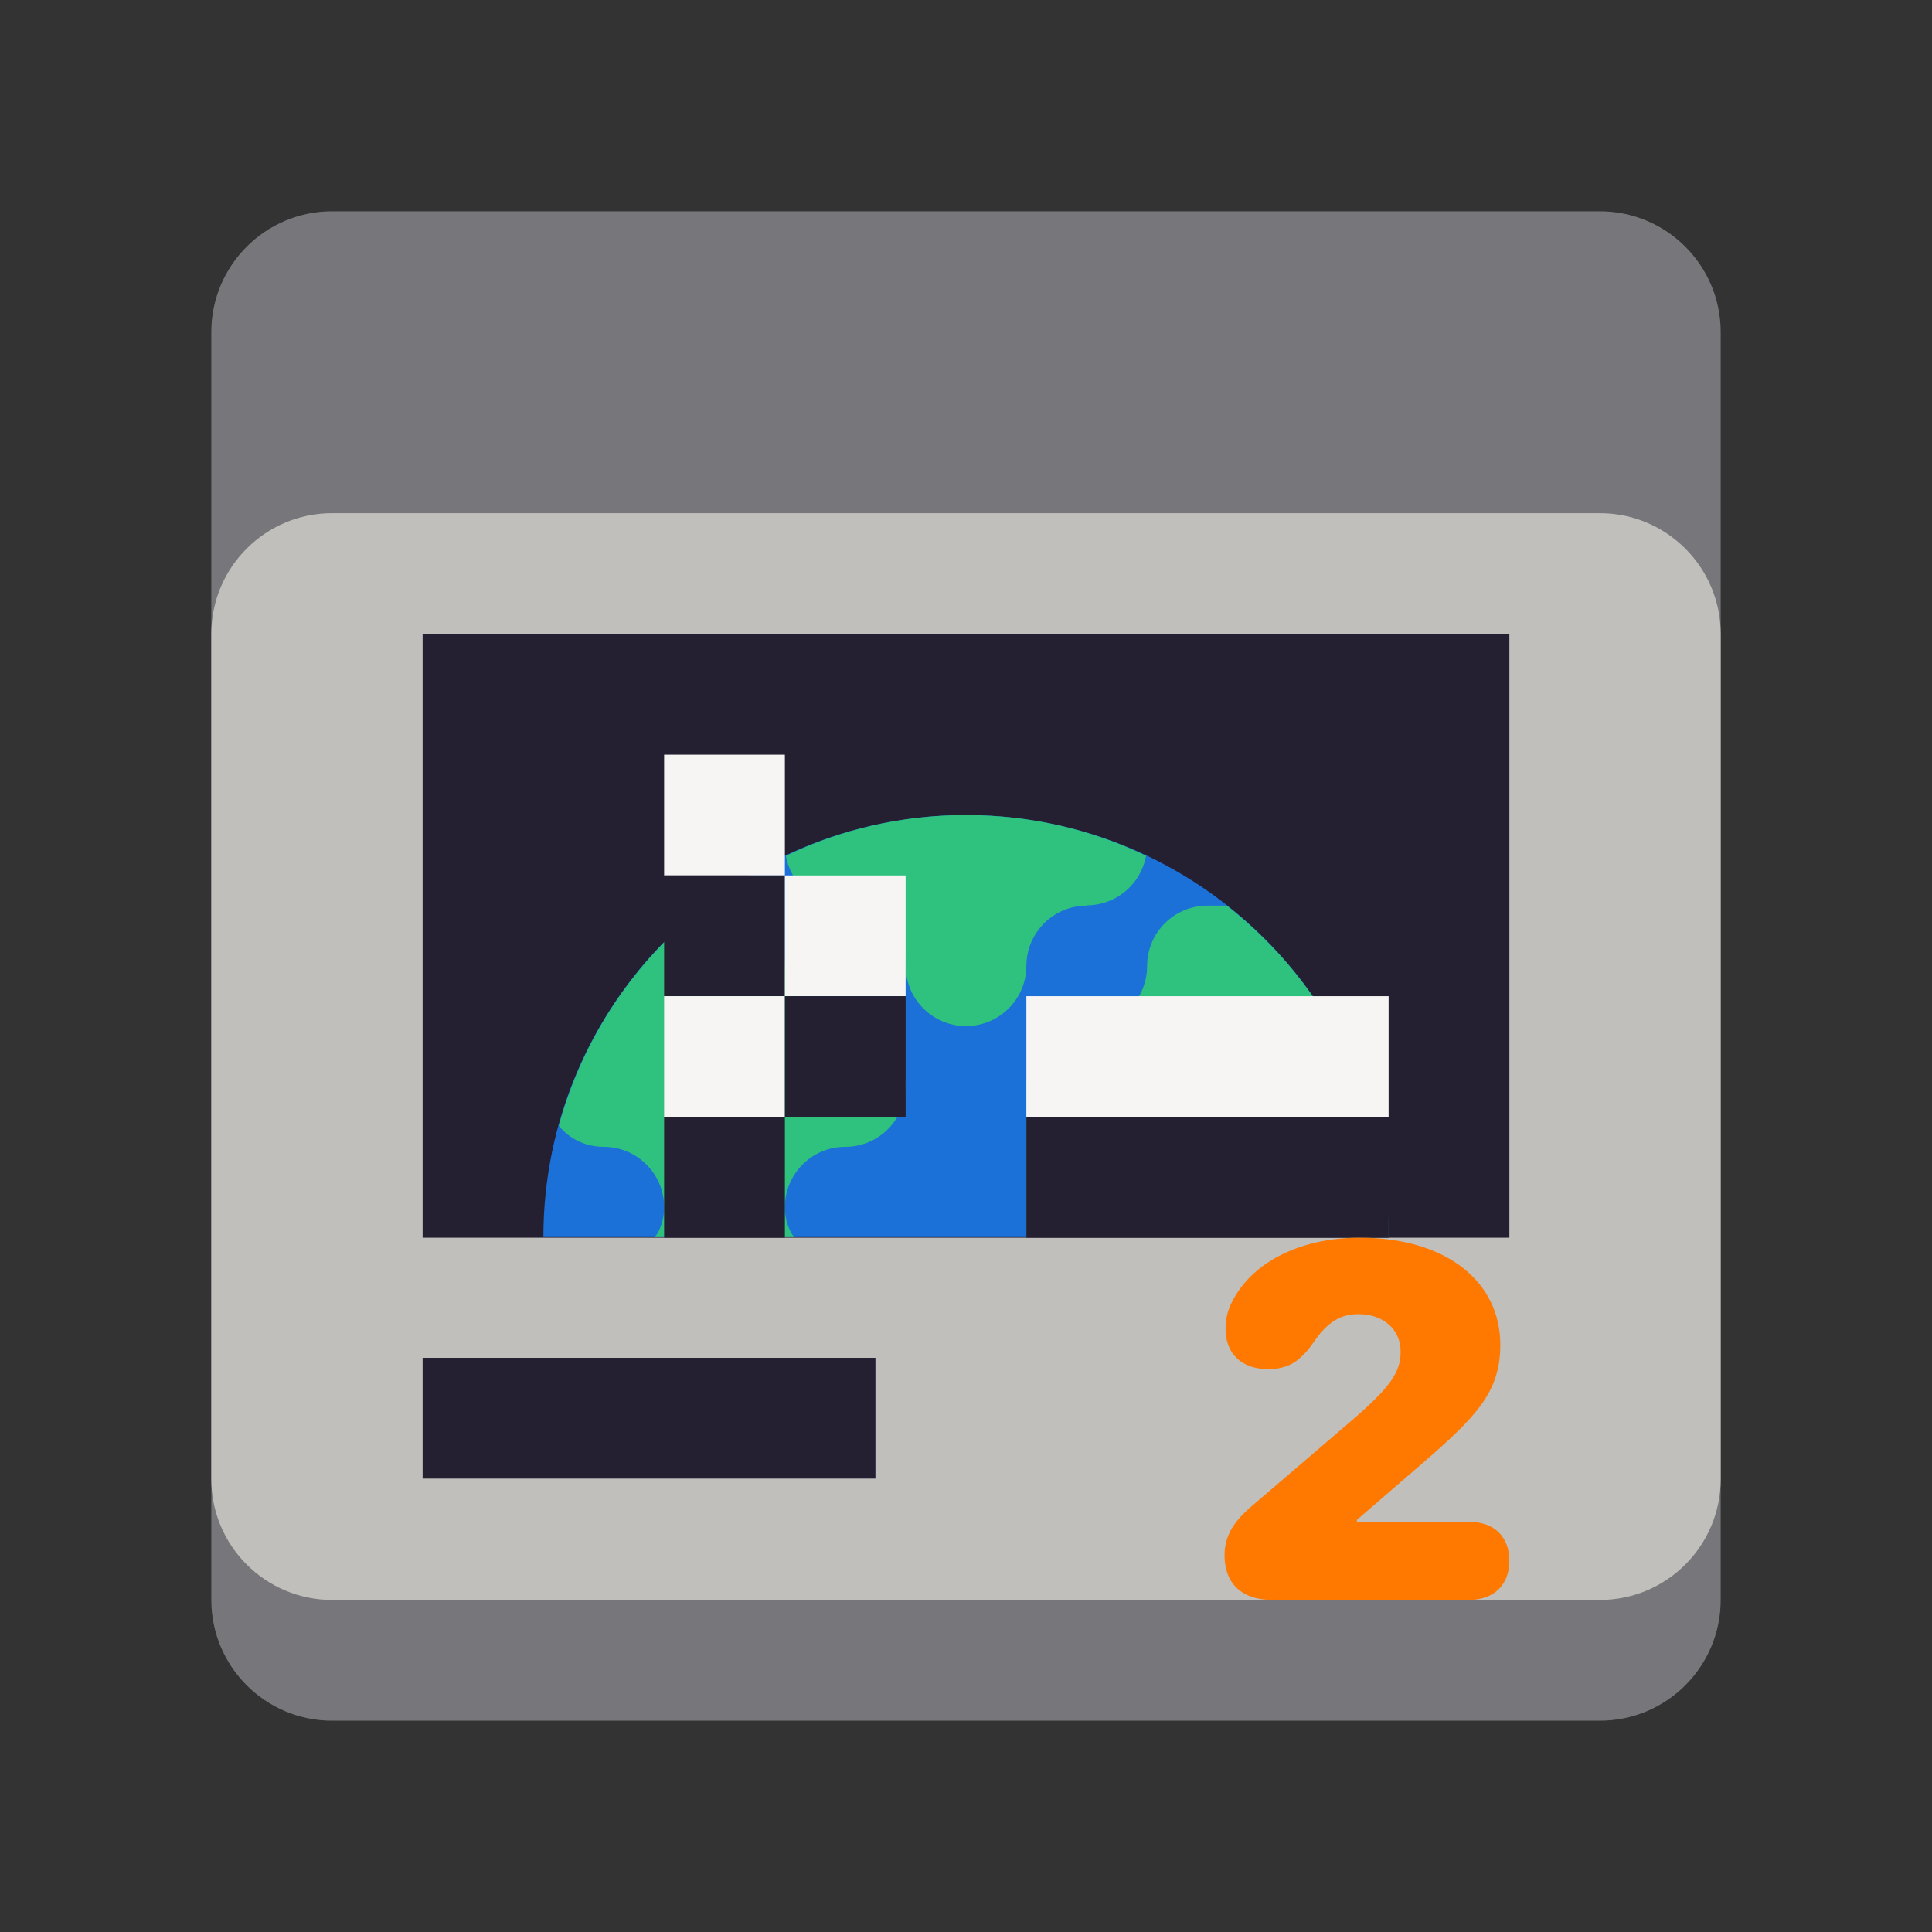
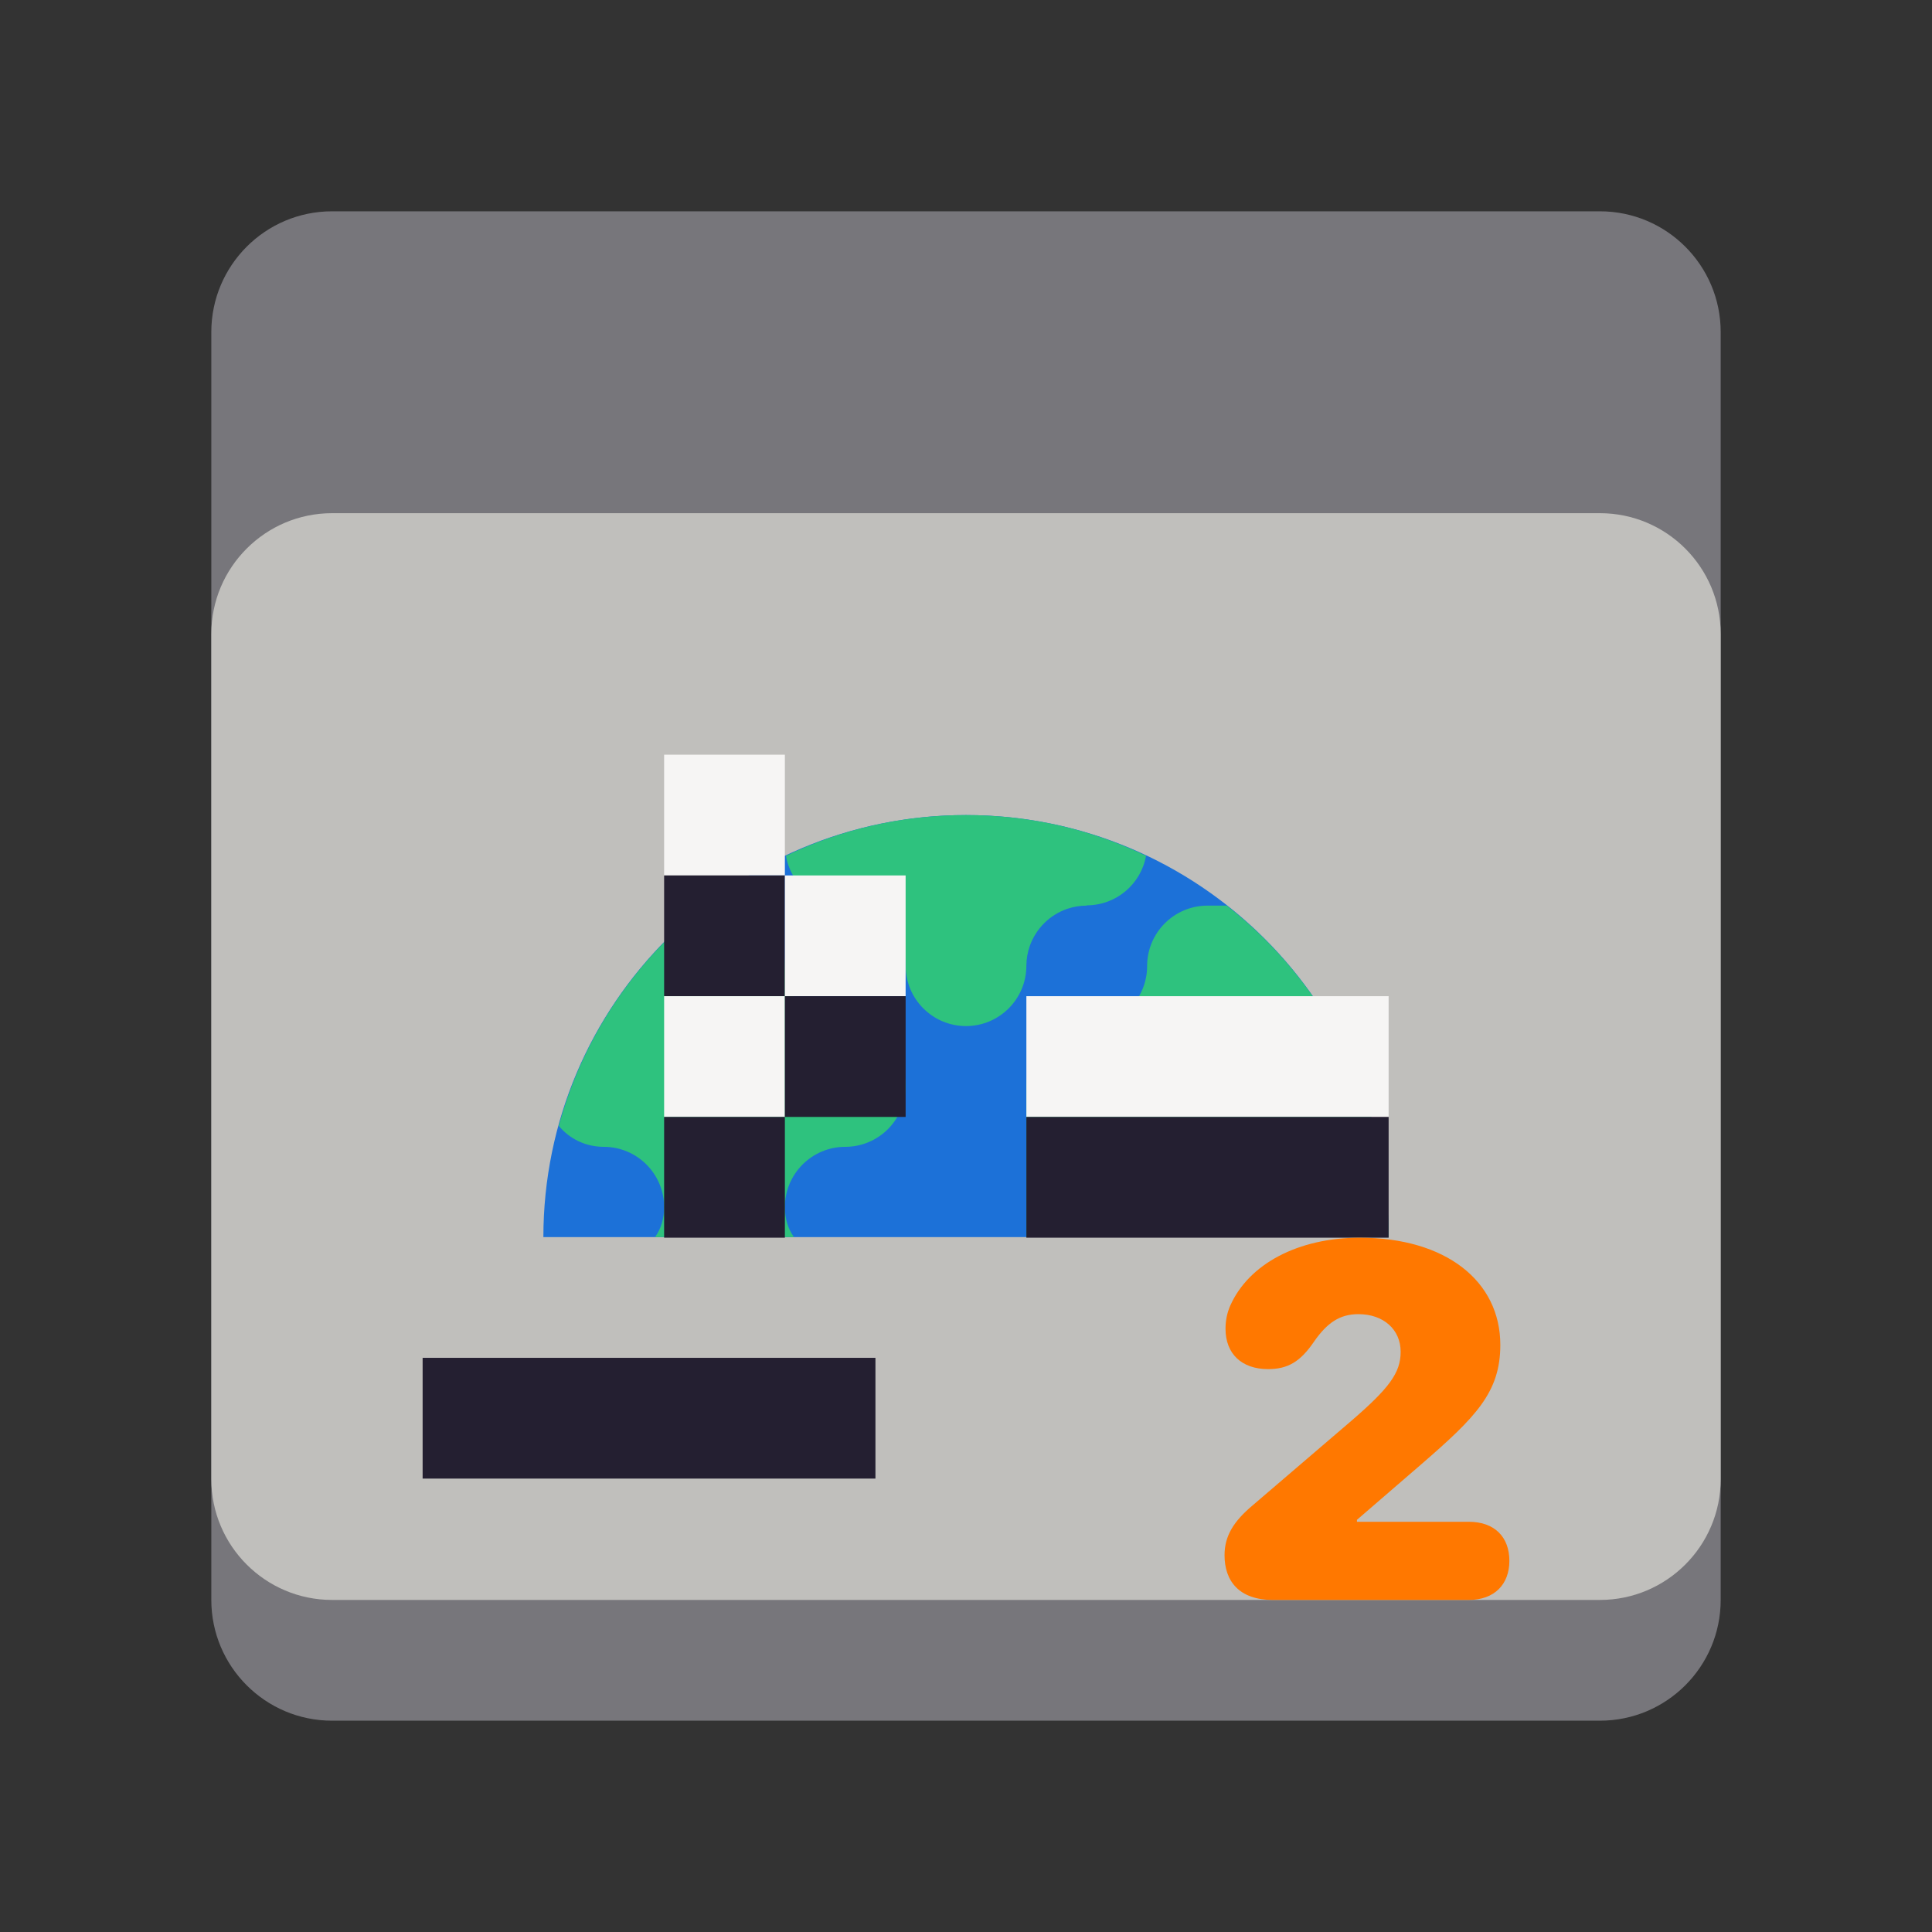
<svg xmlns="http://www.w3.org/2000/svg" clip-rule="evenodd" fill-rule="evenodd" stroke-linejoin="round" stroke-miterlimit="2" version="1.1" viewBox="0 0 128 128" xml:space="preserve">
  <rect x="0" y="0" width="128" height="128" fill="#333333" stroke="none" />
  <path d="m114 22c0-4.415-3.585-8-8-8h-84c-4.415 0-8 3.585-8 8v84c0 4.415 3.585 8 8 8h84c4.415 0 8-3.585 8-8v-84z" fill="#77767b" />
-   <path d="m114 42c0-4.415-3.585-8-8-8h-84c-4.415 0-8 3.585-8 8v56c0 4.415 3.585 8 8 8h84c4.415 0 8-3.585 8-8v-56z" fill="#c0bfbc" />
-   <rect x="28" y="42" width="72" height="40" fill="#241f31" />
+   <path d="m114 42c0-4.415-3.585-8-8-8h-84c-4.415 0-8 3.585-8 8v56c0 4.415 3.585 8 8 8h84c4.415 0 8-3.585 8-8v-56" fill="#c0bfbc" />
  <path d="m36 81.96c0.01-15.433 12.553-27.96 28-27.96s27.99 12.527 28 27.96h-56z" fill="#1c71d8" />
  <g fill="#2ec27e">
    <path d="m46.718 60h1.308c2.196 0.014 3.974 1.801 3.974 4 0.011 2.198 1.799 3.98 4 3.98 2.208-0 4 1.792 4 4-0 2.199-1.778 3.986-3.974 4h-0.026c-2.208-0-4 1.792-4 4-0 0.734 0.198 1.422 0.6 1.98h-9.2c0.402-0.558 0.6-1.246 0.6-1.98 0-2.208-1.792-4-4-4h-0.026c-1.188-8e-3 -2.255-0.535-2.952-1.392 1.589-5.857 5.043-10.949 9.696-14.588z" />
    <path d="m52.07 56.699c3.61-1.741 7.659-2.699 11.93-2.699 4.27 0 8.317 0.957 11.928 2.698-0.332 1.866-1.966 3.282-3.928 3.282v0.02c-0.444 1e-3 -0.886 0.073-1.306 0.218-0.556 0.192-1.067 0.509-1.488 0.92-0.438 0.428-0.776 0.956-0.98 1.533-0.147 0.419-0.222 0.86-0.226 1.303v0.021c-8e-3 2.201-1.797 3.985-4 3.985-2.206-0-3.997-1.789-4-3.995-8e-3 -2.201-1.797-3.985-4-3.985h-0.026c-1.957-0.012-3.582-1.433-3.904-3.301z" />
    <path d="m81.282 60c6.525 5.101 10.712 13.046 10.718 21.96h-24v-9.986c0.014-2.196 1.801-3.974 4-3.974h0.026c2.196-0.014 3.974-1.801 3.974-4v-0.026c0.014-2.196 1.801-3.974 4-3.974h1.282z" />
  </g>
  <rect x="44" y="50" width="8" height="8" fill="#f6f5f4" />
  <rect x="44" y="58" width="8" height="8" fill="#241f31" />
  <rect x="44" y="66" width="8" height="8" fill="#f6f5f4" />
  <rect x="44" y="74" width="8" height="8" fill="#241f31" />
  <rect x="52" y="58" width="8" height="8" fill="#f6f5f4" />
  <rect x="52" y="66" width="8" height="8" fill="#241f31" />
  <rect x="68" y="66" width="24" height="8" fill="#f6f5f4" />
  <rect x="68" y="74" width="24" height="8" fill="#241f31" />
  <rect x="28" y="89.96" width="30" height="8" fill="#241f31" />
  <rect x="92" y="89.96" width="8" height="8" display="none" fill="#ff7800" />
  <path d="m84.334 106h12.979c1.715 0 2.687-1.052 2.687-2.589 0-1.57-0.971-2.589-2.687-2.589h-7.412v-0.129l4.256-3.674c3.625-3.14 5.243-4.774 5.243-7.914 0-4.24-3.625-7.104-9.306-7.104-4.078 0-7.364 1.732-8.593 4.515-0.21 0.485-0.307 0.987-0.307 1.521 0 1.651 1.068 2.67 2.816 2.67 1.311 0 2.136-0.485 3.042-1.812 0.874-1.262 1.715-1.829 2.945-1.829 1.667 0 2.8 1.02 2.8 2.492 0 1.392-0.744 2.411-3.366 4.661l-6.425 5.502c-1.295 1.084-1.877 2.055-1.877 3.318 0 1.715 0.971 2.962 3.204 2.962z" fill="#ff7800" stroke-linecap="square" stroke-miterlimit="0" stroke-width="2.071" aria-label="2" />
</svg>